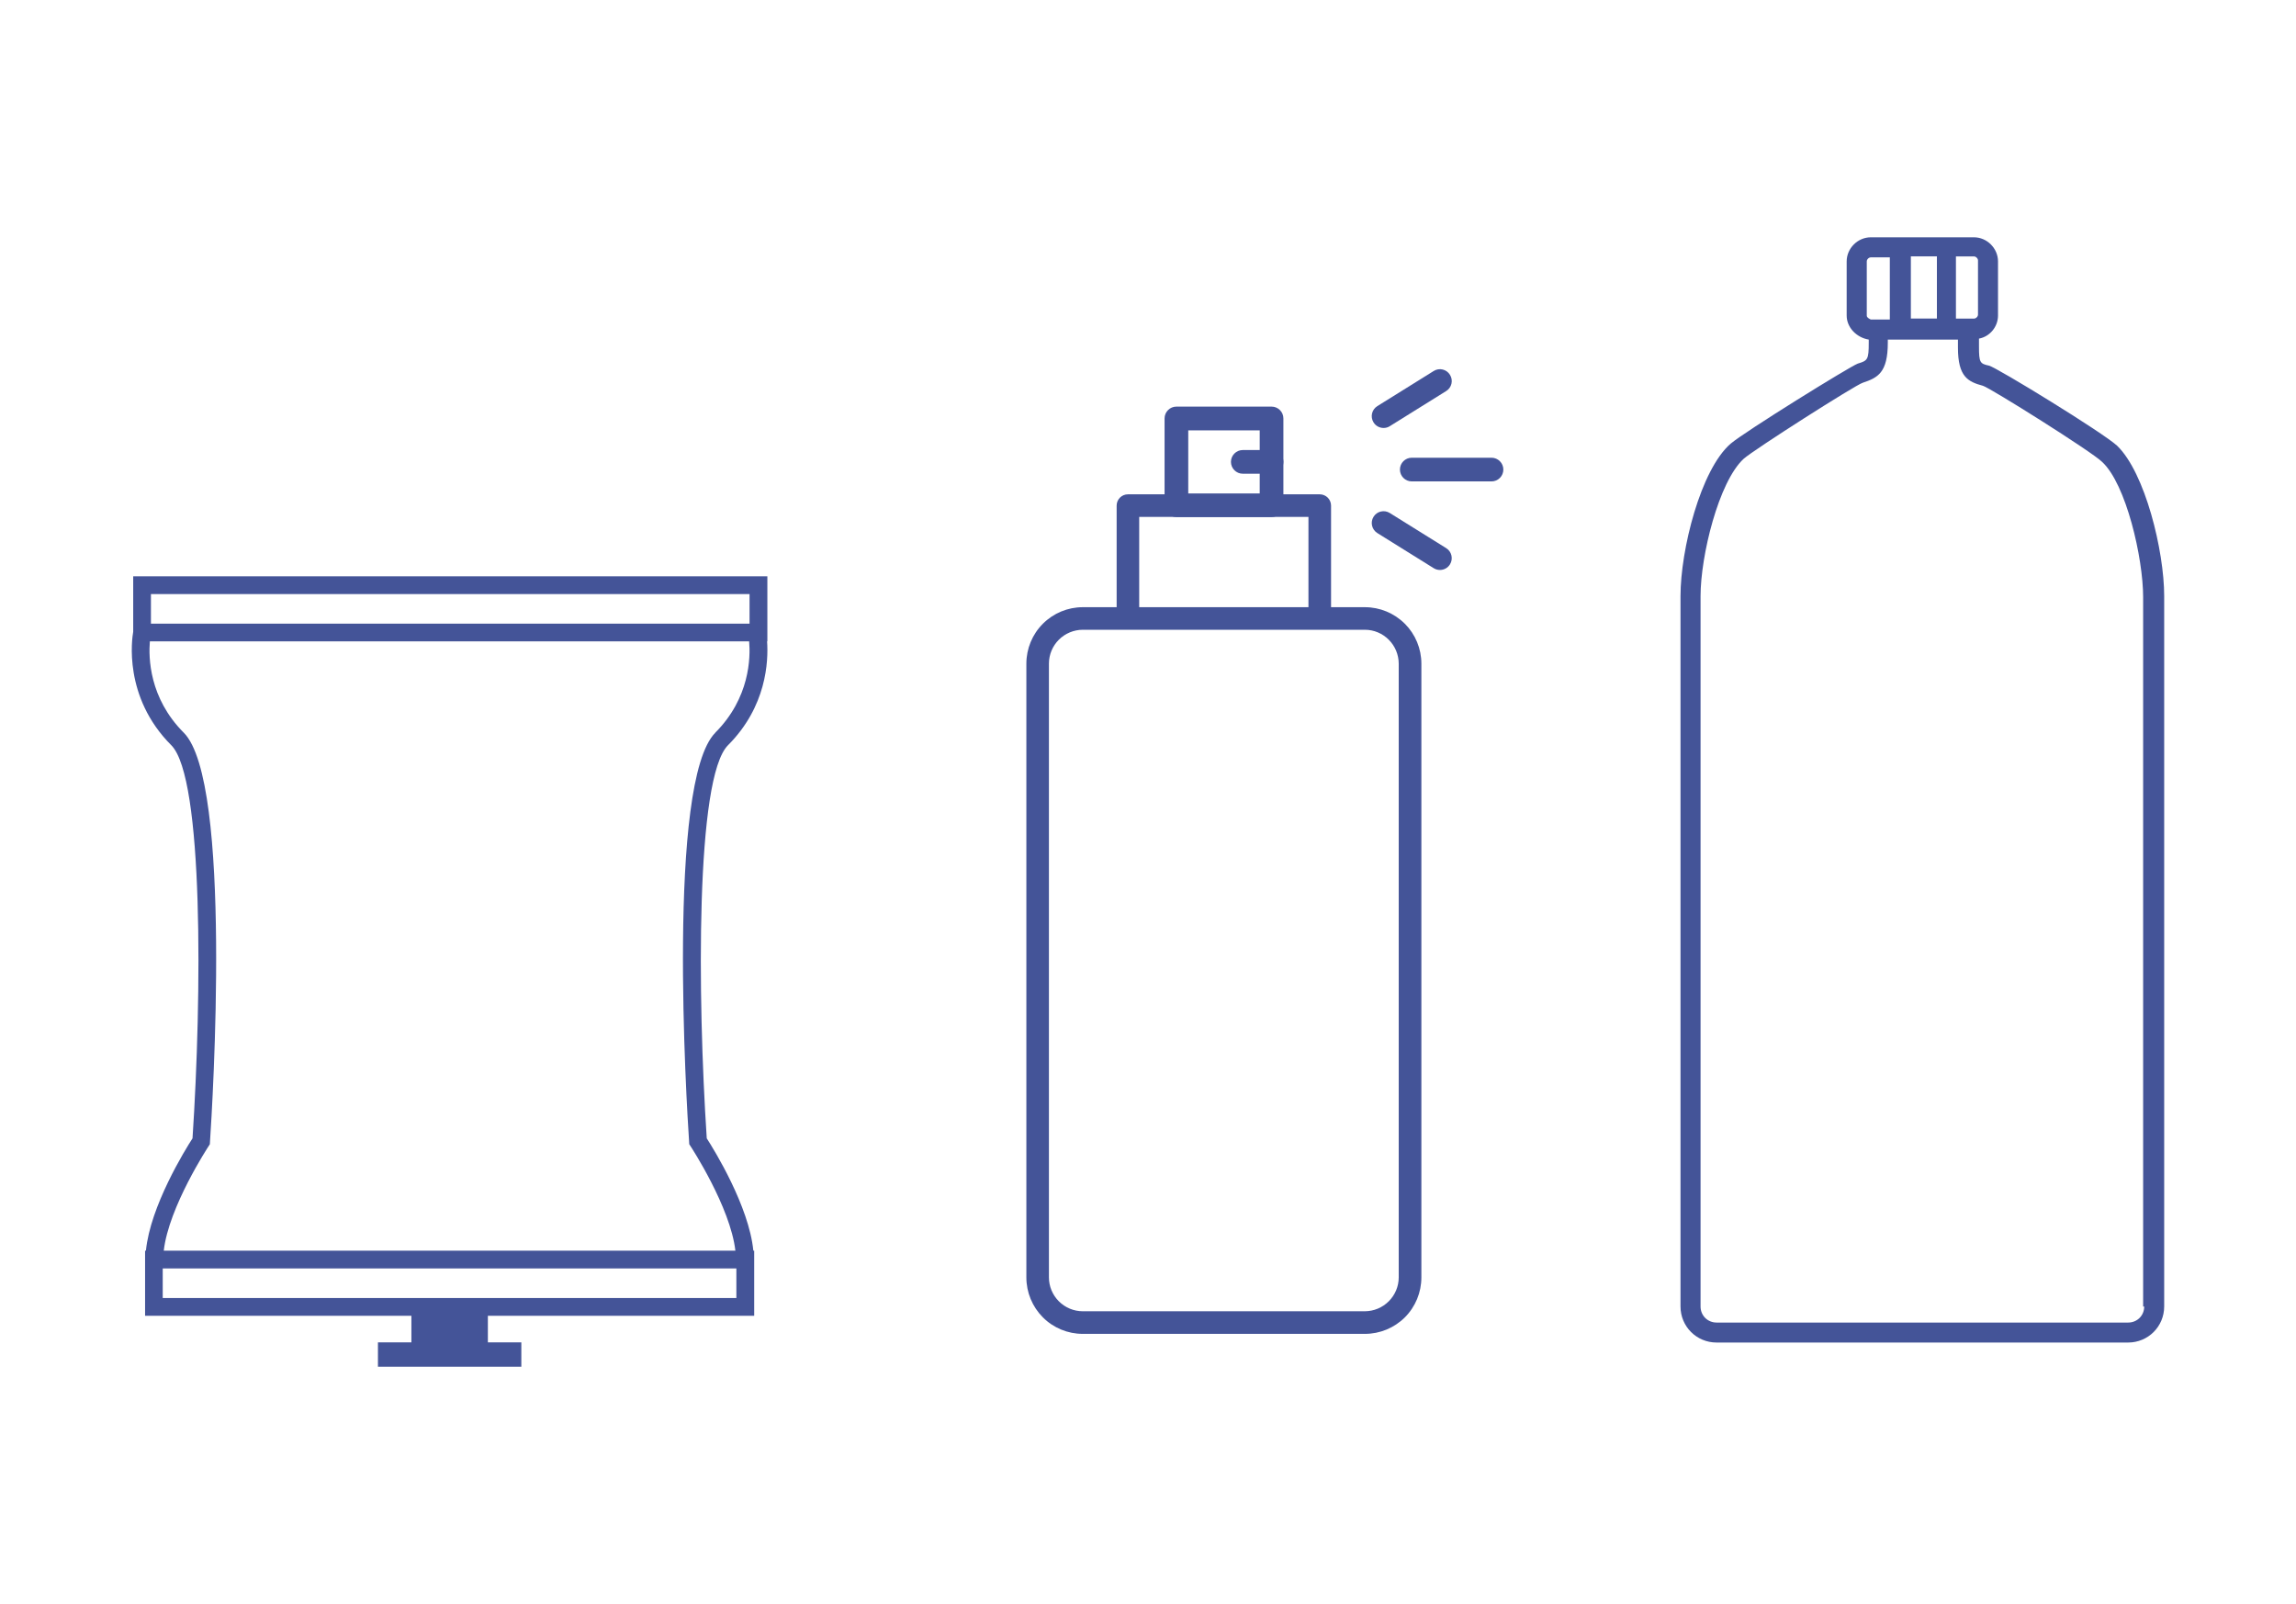
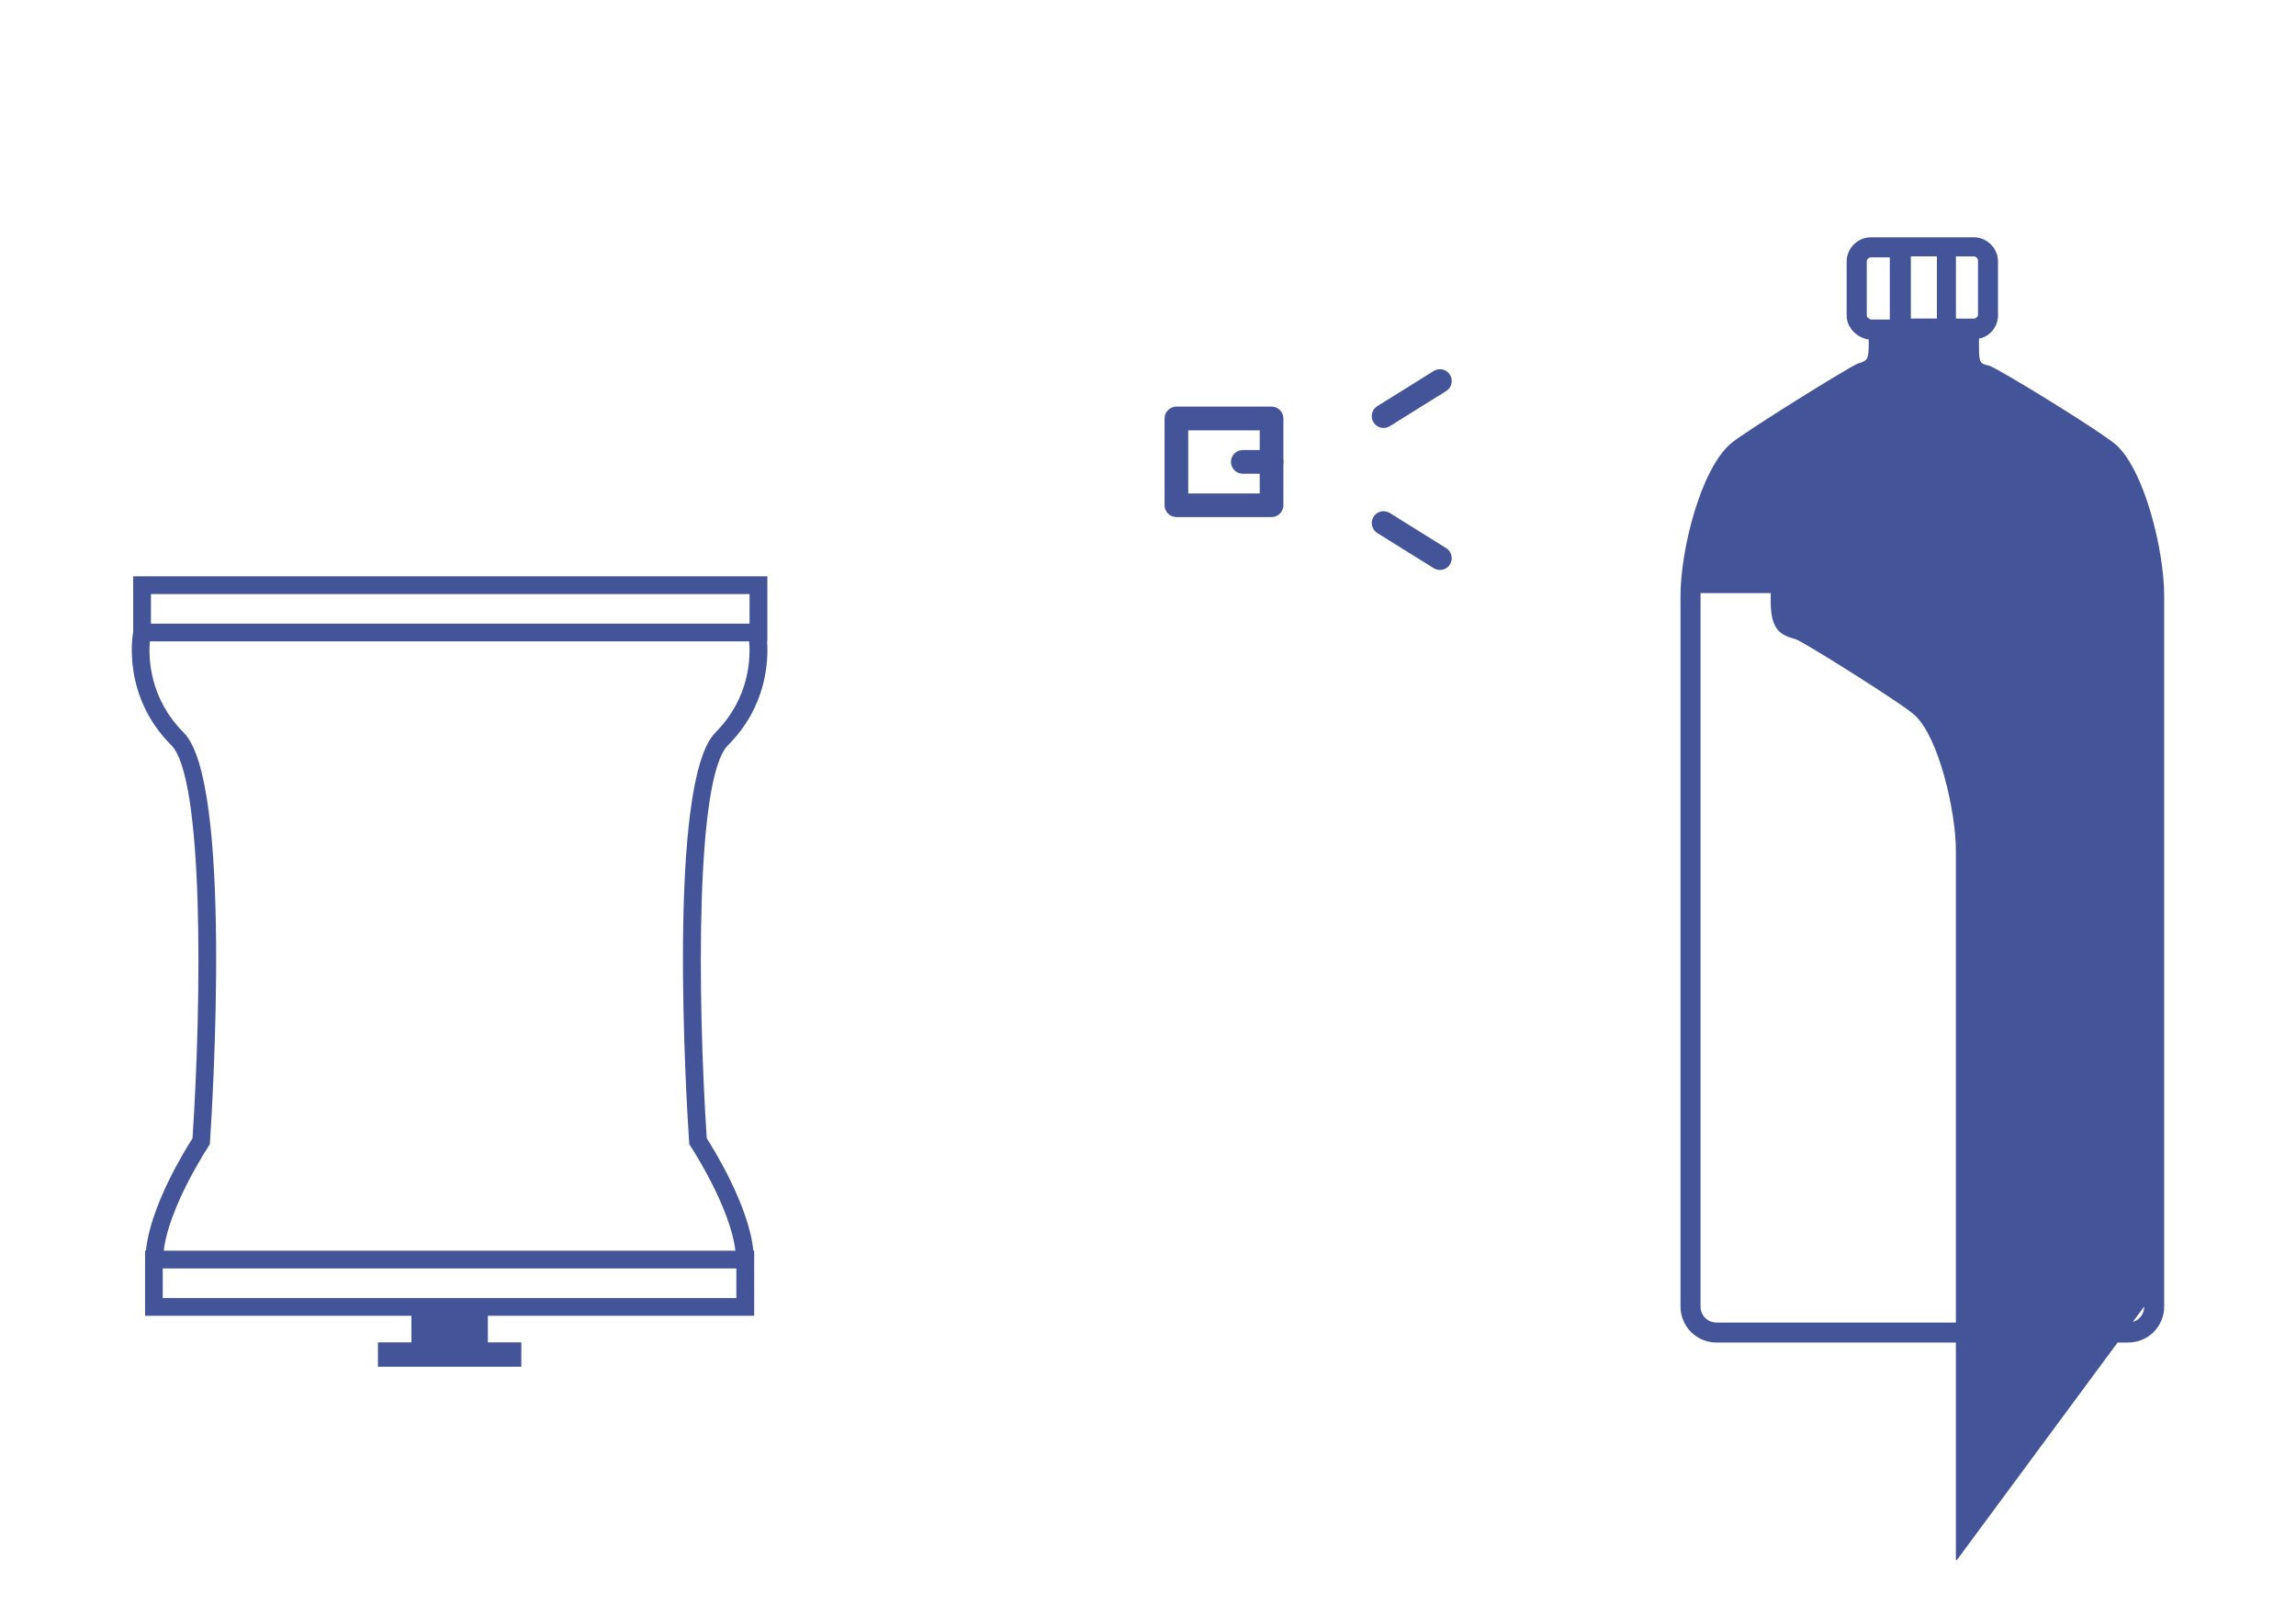
<svg xmlns="http://www.w3.org/2000/svg" id="Capa_1" data-name="Capa 1" viewBox="0 0 514 359">
  <defs>
    <style>
      .cls-1 {
        fill: #445498;
      }
    </style>
  </defs>
  <path class="cls-1" d="M171.77,128.98H29.82v12.41c-.26,1.44-2.29,14.58,8.53,25.4,7.26,7.26,6.83,56.37,4.75,87.97-1.67,2.58-9.46,15.19-10.43,25.14h-.19v14.57h59.62v5.95h-7.49v5.46h32.1v-5.46h-7.49v-5.95h59.62v-14.57h-.19c-.98-9.95-8.77-22.56-10.43-25.14-2.08-31.6-2.51-80.71,4.75-87.97,8.64-8.64,9.07-18.76,8.76-23.25h.06v-14.56ZM33.79,132.95h134.01v6.62H33.79v-6.62ZM164.85,290.5H36.43v-6.62h128.42v6.62ZM160.14,163.98c-10.91,10.91-6.42,83.34-5.87,91.57l.03.53.29.44c.1.15,8.91,13.58,10.04,23.39H36.66c1.12-9.81,9.94-23.24,10.04-23.39l.28-.44.03-.53c.55-8.23,5.05-80.65-5.87-91.57-7.78-7.78-7.89-16.87-7.59-20.44h134.16c.31,3.57.19,12.66-7.59,20.44" />
-   <path class="cls-1" d="M314.49,139.59c-2.37-2.37-5.58-3.7-8.94-3.7h-7.57v-22.73c0-.67-.27-1.32-.74-1.79-.47-.47-1.12-.74-1.78-.74h-42.95c-1.4,0-2.53,1.13-2.53,2.53v22.73h-7.58c-3.35,0-6.56,1.33-8.93,3.7-2.37,2.37-3.7,5.58-3.7,8.94v137.36c0,3.35,1.33,6.56,3.7,8.94,2.37,2.37,5.58,3.69,8.93,3.69h63.16c3.35,0,6.57-1.33,8.94-3.69,2.37-2.37,3.7-5.59,3.7-8.94v-137.36c0-3.35-1.33-6.56-3.7-8.94M255.03,115.68h37.89v20.21h-37.89v-20.21ZM313.13,285.88c0,2.01-.81,3.93-2.23,5.35-1.42,1.42-3.34,2.22-5.35,2.23h-63.16c-2.01,0-3.93-.81-5.35-2.23-1.42-1.42-2.22-3.35-2.22-5.35v-137.36c0-2.01.81-3.94,2.22-5.35,1.42-1.42,3.35-2.22,5.35-2.23h63.16c2.01,0,3.94.81,5.35,2.23,1.42,1.42,2.22,3.35,2.23,5.35v137.36Z" />
  <path class="cls-1" d="M284.66,115.72h-21.3c-1.46,0-2.65-1.18-2.65-2.65v-19.42c0-1.46,1.19-2.65,2.65-2.65h21.3c1.46,0,2.65,1.18,2.65,2.65v19.42c0,1.46-1.18,2.65-2.65,2.65M266.01,110.43h16v-14.12h-16v14.12Z" />
  <path class="cls-1" d="M284.66,106.02h-6.44c-1.46,0-2.65-1.19-2.65-2.65s1.19-2.65,2.65-2.65h6.44c1.46,0,2.65,1.19,2.65,2.65s-1.18,2.65-2.65,2.65" />
-   <path class="cls-1" d="M333.9,107.74h-17.85c-1.46,0-2.65-1.19-2.65-2.65s1.18-2.65,2.65-2.65h17.85c1.46,0,2.65,1.19,2.65,2.65s-1.18,2.65-2.65,2.65" />
  <path class="cls-1" d="M322.36,127.56c-.48,0-.97-.13-1.4-.4l-12.62-7.86c-1.24-.78-1.62-2.41-.85-3.64.77-1.25,2.4-1.62,3.64-.85l12.62,7.86c1.24.77,1.62,2.4.85,3.64-.5.81-1.37,1.25-2.25,1.25" />
  <path class="cls-1" d="M309.74,95.78c-.88,0-1.75-.44-2.25-1.25-.77-1.24-.4-2.87.85-3.64l12.62-7.86c1.24-.78,2.87-.4,3.64.85.78,1.24.4,2.87-.85,3.64l-12.62,7.86c-.43.28-.92.4-1.4.4Z" />
-   <path class="cls-1" d="M445.27,81.83c-2.01-.44-2.24-.67-2.24-4.26v-1.79c2.47-.45,4.26-2.69,4.26-5.16v-12.12c0-2.92-2.46-5.39-5.38-5.39h-23.11c-2.92,0-5.39,2.47-5.39,5.39v12.12c0,2.69,2.24,4.94,4.94,5.38v.67c0,3.81-.22,4.04-2.47,4.71-1.79.67-25.31,15.23-28.45,17.92-6.73,5.83-11.22,23.77-11.22,34.09v159c0,4.48,3.59,8.07,8.07,8.07h92.14c4.48,0,8.07-3.59,8.07-8.07v-159c0-10.09-4.26-27.58-10.54-33.64-3.15-2.92-26.89-17.47-28.69-17.93M427.78,57.38h5.83v13.91h-5.83v-13.91ZM442.81,58.29v12.11c0,.45-.45.9-.9.9h-4.04v-13.91h4.04c.44,0,.9.45.9.9M417.91,70.62v-12.12c0-.45.45-.9.9-.9h4.26v13.91h-4.26c-.44-.22-.9-.45-.9-.9M480.02,292.4c0,2.02-1.57,3.59-3.59,3.59h-92.14c-2.01,0-3.59-1.57-3.59-3.59v-159c0-8.97,4.04-25.56,9.65-30.72,2.24-2.01,25.09-16.57,26.66-17.02,3.36-1.12,5.61-2.24,5.61-8.98v-.67h15.7v1.8c0,6.51,2.24,7.63,5.6,8.53,1.58.45,24.42,14.78,26.66,17.02,5.39,4.94,9.2,21.53,9.2,30.28v158.77h.23Z" />
+   <path class="cls-1" d="M445.27,81.83c-2.01-.44-2.24-.67-2.24-4.26v-1.79c2.47-.45,4.26-2.69,4.26-5.16v-12.12c0-2.92-2.46-5.39-5.38-5.39h-23.11c-2.92,0-5.39,2.47-5.39,5.39v12.12c0,2.69,2.24,4.94,4.94,5.38v.67c0,3.81-.22,4.04-2.47,4.71-1.79.67-25.31,15.23-28.45,17.92-6.73,5.83-11.22,23.77-11.22,34.09v159c0,4.48,3.59,8.07,8.07,8.07h92.14c4.48,0,8.07-3.59,8.07-8.07v-159c0-10.09-4.26-27.58-10.54-33.64-3.15-2.92-26.89-17.47-28.69-17.93M427.78,57.38h5.83v13.91h-5.83v-13.91ZM442.81,58.29v12.11c0,.45-.45.9-.9.9h-4.04v-13.91h4.04c.44,0,.9.45.9.9M417.91,70.62v-12.12c0-.45.45-.9.9-.9h4.26v13.91h-4.26c-.44-.22-.9-.45-.9-.9M480.02,292.4c0,2.02-1.57,3.59-3.59,3.59h-92.14c-2.01,0-3.59-1.57-3.59-3.59v-159v-.67h15.7v1.8c0,6.51,2.24,7.63,5.6,8.53,1.58.45,24.42,14.78,26.66,17.02,5.39,4.94,9.2,21.53,9.2,30.28v158.77h.23Z" />
</svg>